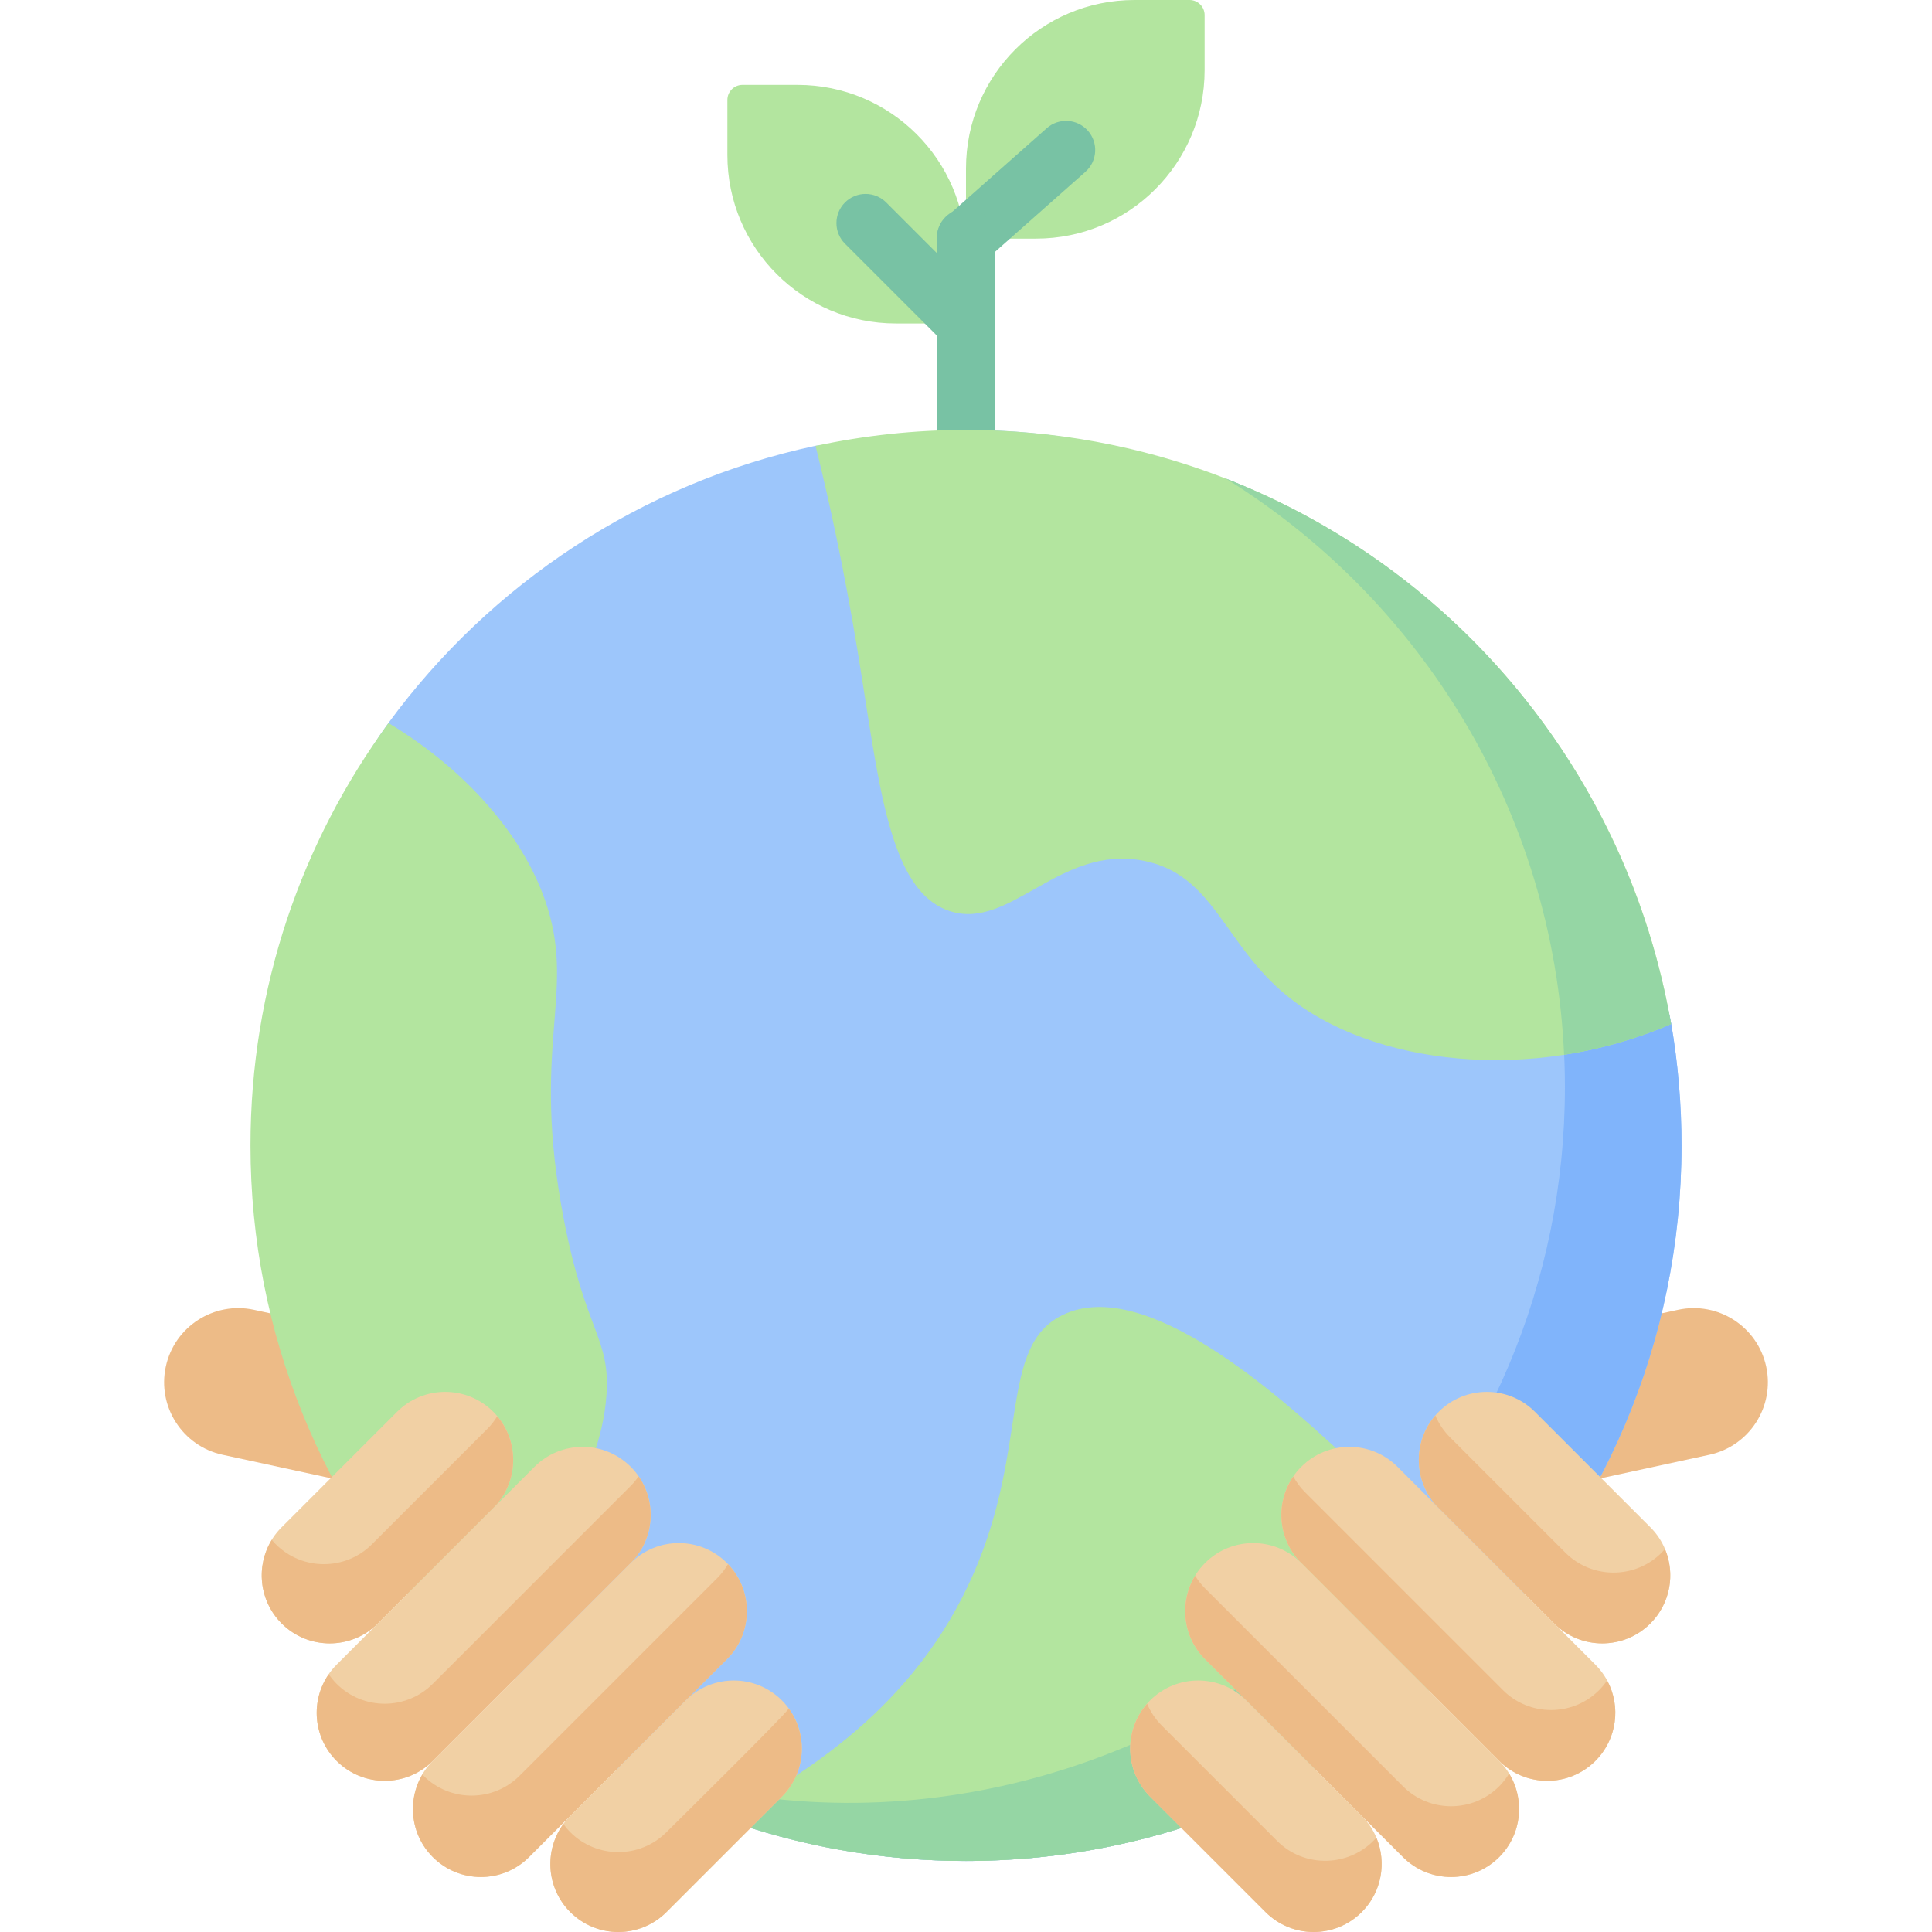
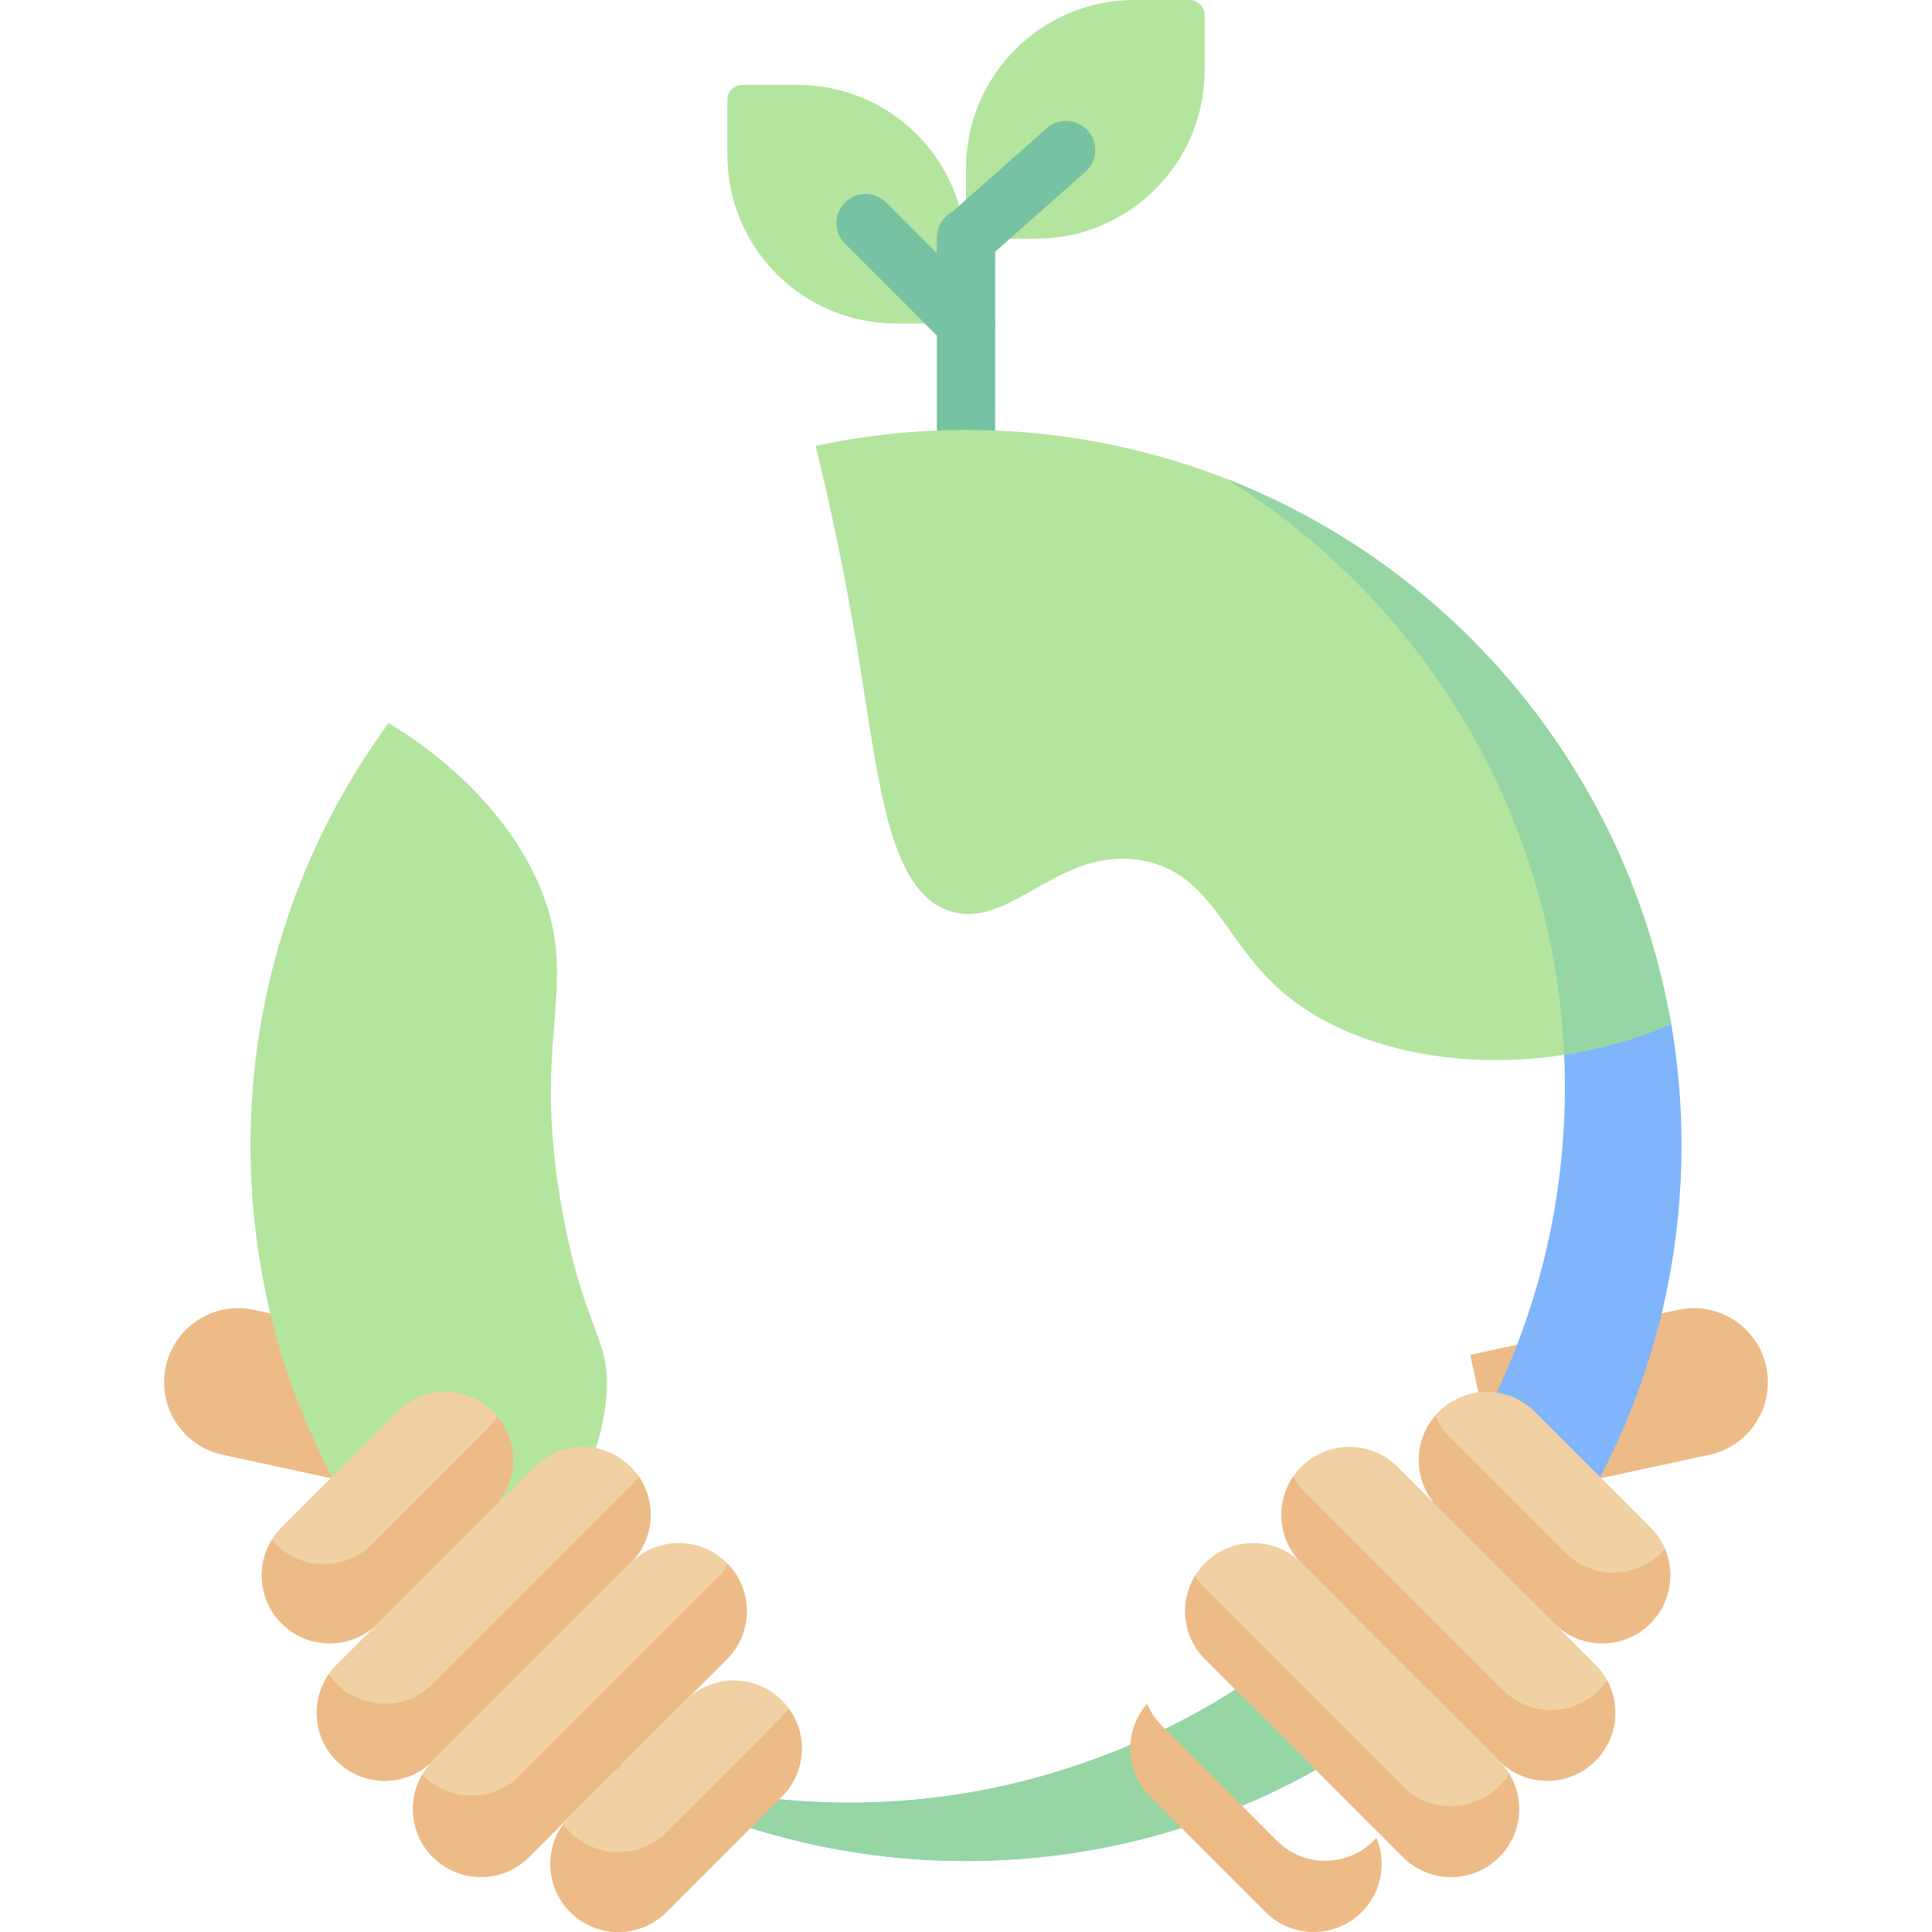
<svg xmlns="http://www.w3.org/2000/svg" id="Capa_1" height="512" viewBox="0 0 512 512" width="512">
  <g>
    <path d="m237.415 85.725h18.585v-18.585c0-24.66-19.991-44.651-44.651-44.651h-14.585c-2.209 0-4 1.791-4 4v14.585c0 24.66 19.991 44.651 44.651 44.651z" fill="#b3e59f" />
    <g>
      <path d="m256 93.452c-1.977 0-3.955-.755-5.463-2.263l-26.608-26.608c-3.018-3.018-3.018-7.91 0-10.928 3.017-3.016 7.909-3.016 10.926 0l26.608 26.608c3.018 3.018 3.018 7.909 0 10.928-1.508 1.508-3.486 2.263-5.463 2.263z" fill="#78c2a4" />
    </g>
    <g>
      <path d="m274.585 63.236h-18.585v-18.585c0-24.66 19.991-44.651 44.651-44.651h14.585c2.209 0 4 1.791 4 4v14.585c0 24.66-19.991 44.651-44.651 44.651z" fill="#b3e59f" />
      <g>
        <path d="m256.003 70.963c-2.136 0-4.26-.88-5.788-2.605-2.829-3.194-2.532-8.077.663-10.906l26.515-23.477c3.195-2.829 8.077-2.53 10.906.663 2.829 3.194 2.532 8.077-.663 10.906l-26.515 23.477c-1.469 1.302-3.298 1.942-5.118 1.942z" fill="#78c2a4" />
      </g>
    </g>
    <g>
      <g>
        <path d="m256 151.512c-4.267 0-7.726-3.459-7.726-7.726v-80.805c0-4.268 3.459-7.726 7.726-7.726s7.726 3.459 7.726 7.726v80.805c0 4.267-3.459 7.726-7.726 7.726z" fill="#78c2a4" />
      </g>
    </g>
    <g fill="#edbb87">
      <path d="m453.017 385.524-55.062 11.933-8.324-38.409 55.062-11.933c10.606-2.299 21.068 4.436 23.367 15.043 2.299 10.605-4.436 21.067-15.043 23.366z" />
      <path d="m58.983 385.524 55.062 11.933 8.324-38.409-55.062-11.933c-10.606-2.299-21.068 4.436-23.367 15.043-2.298 10.605 4.436 21.067 15.043 23.366z" />
    </g>
    <g>
-       <path d="m445.622 303.557c0 104.725-84.897 189.622-189.622 189.622s-174.622-84.896-174.622-189.622c0-41.873-1.427-80.576 21.558-111.95 26.993-36.844 66.968-63.579 113.188-73.472 6.429-1.376 12.978 12.574 19.63 11.868s13.407-16.068 20.246-16.068c63.655 0 104.985 31.366 139.376 79.485 16.263 22.755 42.62 49.256 47.527 77.959 1.788 10.459 2.719 21.21 2.719 32.178z" fill="#9dc6fb" />
      <path d="m324.861 126.834c53.931 33.434 89.856 93.152 89.856 161.271 0 104.725-84.897 189.622-189.622 189.622-24.292 0-47.514-4.575-68.861-12.898 28.982 17.967 63.159 28.351 99.766 28.351 104.725 0 189.622-84.897 189.622-189.622 0-10.969-.931-21.72-2.719-32.178-3.954-23.127-27.096-44.825-38.618-64.284-21.478-36.273-39.698-64.771-79.424-80.262z" fill="#80b4fb" />
      <path d="m442.849 271.388c-15.285-89.395-93.095-157.453-186.849-157.453-13.68 0-27.01 1.482-39.869 4.234 3.783 15.23 7.643 33.118 11.118 54.223 5.683 34.515 8.065 63.782 24.512 69.078 16.018 5.159 29.037-17.682 51.252-13.37 18.639 3.618 21.251 21.983 37.882 35.653 22.558 18.545 64.996 23.585 101.954 7.635z" fill="#b3e59f" />
      <path d="m414.503 279.531c9.527-1.481 19.108-4.156 28.347-8.143-11.541-66.02-56.468-120.578-117.949-144.529 51.632 32.027 86.728 88.156 89.602 152.672z" fill="#95d6a4" />
      <path d="m145.115 240.6c-5.947-19.192-22.259-37.053-42.15-48.972-22.986 31.374-36.587 70.056-36.587 111.929 0 50.464 19.751 96.288 51.897 130.263 23.787-15.812 40.835-41.269 42.448-64.099 1.073-15.184-5.566-16.622-11.351-46.824-8.663-45.222 2.967-58.984-4.257-82.297z" fill="#b3e59f" />
-       <path d="m191.679 481.97c20.086 7.243 41.738 11.209 64.321 11.209 56.015 0 106.34-24.302 141.052-62.921-12.674-18.794-31.792-36.252-42.602-46.115-14.984-13.671-50.703-46.261-72.731-35.704-17.223 8.254-8.809 34.611-23.803 68.764-15.605 35.545-44.995 53.204-66.237 64.767z" fill="#b3e59f" />
+       <path d="m191.679 481.97z" fill="#b3e59f" />
      <path d="m397.051 430.259c.001-.001.001-.001 0 0-6.363-9.44-13.965-18.104-21.869-26.271-38.46 50.887-106.051 81.019-173.435 72.305-3.31 1.953-6.703 3.844-10.069 5.677 20.086 7.243 41.738 11.209 64.321 11.209 56.015 0 106.34-24.302 141.052-62.92z" fill="#95d6a4" />
    </g>
    <path d="m381.274 374.142c7.04-7.04 18.455-7.04 25.496 0l30.595 30.595c7.041 7.04 7.041 18.455 0 25.496-7.04 7.04-18.455 7.04-25.496 0l-30.595-30.595c-7.04-7.041-7.04-18.455 0-25.496z" fill="#f1d0a4" />
    <path d="m440.342 411.476c-7.04 7.04-18.455 7.04-25.496 0l-30.595-30.595c-1.703-1.703-2.985-3.666-3.864-5.757-6.122 7.083-5.838 17.789.887 24.514l30.595 30.595c7.04 7.04 18.455 7.04 25.496 0 5.337-5.337 6.619-13.185 3.864-19.738-.287.332-.572.666-.887.981z" fill="#edbb87" />
    <path d="m344.852 388.711c7.04-7.04 18.455-7.04 25.496 0l52.448 52.448c7.04 7.04 7.04 18.455 0 25.496-7.04 7.04-18.455 7.04-25.496 0l-52.448-52.448c-7.041-7.041-7.041-18.455 0-25.496z" fill="#f1d0a4" />
    <path d="m423.79 447.898c-7.04 7.04-18.455 7.04-25.496 0l-52.448-52.448c-1.267-1.267-2.297-2.679-3.108-4.178-4.824 7.022-4.128 16.694 2.113 22.935l52.448 52.448c7.04 7.04 18.455 7.04 25.496 0 5.773-5.774 6.804-14.485 3.108-21.318-.617.9-1.313 1.762-2.113 2.561z" fill="#edbb87" />
    <path d="m319.356 414.207c7.04-7.04 18.455-7.04 25.496 0l52.448 52.448c7.04 7.04 7.04 18.455 0 25.496-7.04 7.04-18.455 7.04-25.496 0l-52.448-52.448c-7.04-7.041-7.04-18.456 0-25.496z" fill="#f1d0a4" />
    <path d="m397.3 473.394c-7.04 7.04-18.455 7.04-25.496 0l-52.448-52.448c-1.035-1.035-1.899-2.173-2.63-3.369-4.239 6.941-3.375 16.121 2.63 22.126l52.448 52.448c7.041 7.04 18.455 7.04 25.496 0 6.005-6.005 6.87-15.185 2.63-22.126-.731 1.196-1.595 2.334-2.63 3.369z" fill="#edbb87" />
-     <path d="m304.787 450.629c7.04-7.04 18.455-7.04 25.496 0l30.595 30.595c7.04 7.04 7.04 18.455 0 25.496-7.04 7.04-18.455 7.04-25.496 0l-30.595-30.595c-7.04-7.041-7.04-18.455 0-25.496z" fill="#f1d0a4" />
    <path d="m338.469 487.881-30.595-30.595c-1.711-1.711-2.997-3.682-3.877-5.784-6.221 7.081-5.97 17.863.789 24.622l30.595 30.595c7.04 7.04 18.455 7.04 25.496 0 5.33-5.33 6.617-13.164 3.877-19.712-6.847 7.799-18.952 8.227-26.285.874z" fill="#edbb87" />
    <path d="m130.726 374.142c-7.041-7.04-18.455-7.04-25.496 0l-30.595 30.595c-7.041 7.04-7.041 18.455 0 25.496 7.04 7.04 18.455 7.04 25.496 0l30.595-30.595c7.04-7.041 7.04-18.455 0-25.496z" fill="#f1d0a4" />
    <path d="m131.781 375.31c-.727 1.184-1.585 2.31-2.61 3.335l-30.594 30.595c-7.04 7.04-18.455 7.04-25.495 0-.375-.375-.72-.769-1.056-1.168-4.263 6.945-3.405 16.145 2.61 22.16 7.04 7.04 18.455 7.04 25.496 0l30.595-30.595c6.664-6.664 7.009-17.244 1.054-24.327z" fill="#edbb87" />
    <path d="m167.148 388.711c-7.04-7.04-18.455-7.04-25.496 0l-52.448 52.448c-7.041 7.04-7.041 18.455 0 25.496 7.04 7.04 18.455 7.04 25.496 0l52.448-52.448c7.041-7.041 7.041-18.455 0-25.496z" fill="#f1d0a4" />
    <path d="m167.148 393.774-52.448 52.448c-7.04 7.04-18.455 7.04-25.496 0-.791-.79-1.479-1.643-2.092-2.531-4.846 7.024-4.158 16.714 2.092 22.964 7.04 7.04 18.455 7.04 25.496 0l52.448-52.448c6.25-6.25 6.938-15.94 2.092-22.964-.613.888-1.301 1.74-2.092 2.531z" fill="#edbb87" />
    <path d="m192.644 414.207c-7.041-7.04-18.455-7.04-25.496 0l-52.448 52.448c-7.04 7.04-7.04 18.455 0 25.496 7.04 7.04 18.455 7.04 25.496 0l52.448-52.448c7.04-7.041 7.04-18.456 0-25.496z" fill="#f1d0a4" />
    <path d="m192.928 414.52c-.758 1.284-1.667 2.504-2.77 3.607l-52.448 52.448c-7.04 7.04-18.455 7.04-25.496 0-.101-.101-.186-.211-.284-.314-4.077 6.912-3.167 15.952 2.77 21.889 7.04 7.04 18.455 7.04 25.496 0l52.448-52.448c6.94-6.939 7.025-18.12.284-25.182z" fill="#edbb87" />
    <path d="m207.213 450.629c-7.04-7.04-18.455-7.04-25.496 0l-30.595 30.595c-7.04 7.04-7.04 18.455 0 25.496 7.04 7.04 18.455 7.04 25.496 0l30.595-30.595c7.04-7.041 7.04-18.455 0-25.496z" fill="#f1d0a4" />
    <path d="m176.618 485.549c-7.04 7.04-18.455 7.04-25.496 0-.679-.679-1.273-1.41-1.821-2.162-5.134 7.05-4.541 16.972 1.821 23.333 7.04 7.04 18.455 7.04 25.496 0l30.595-30.595c6.361-6.361 6.954-16.283 1.821-23.333-1.685 2.425-30.236 30.577-32.416 32.757z" fill="#edbb87" />
  </g>
</svg>